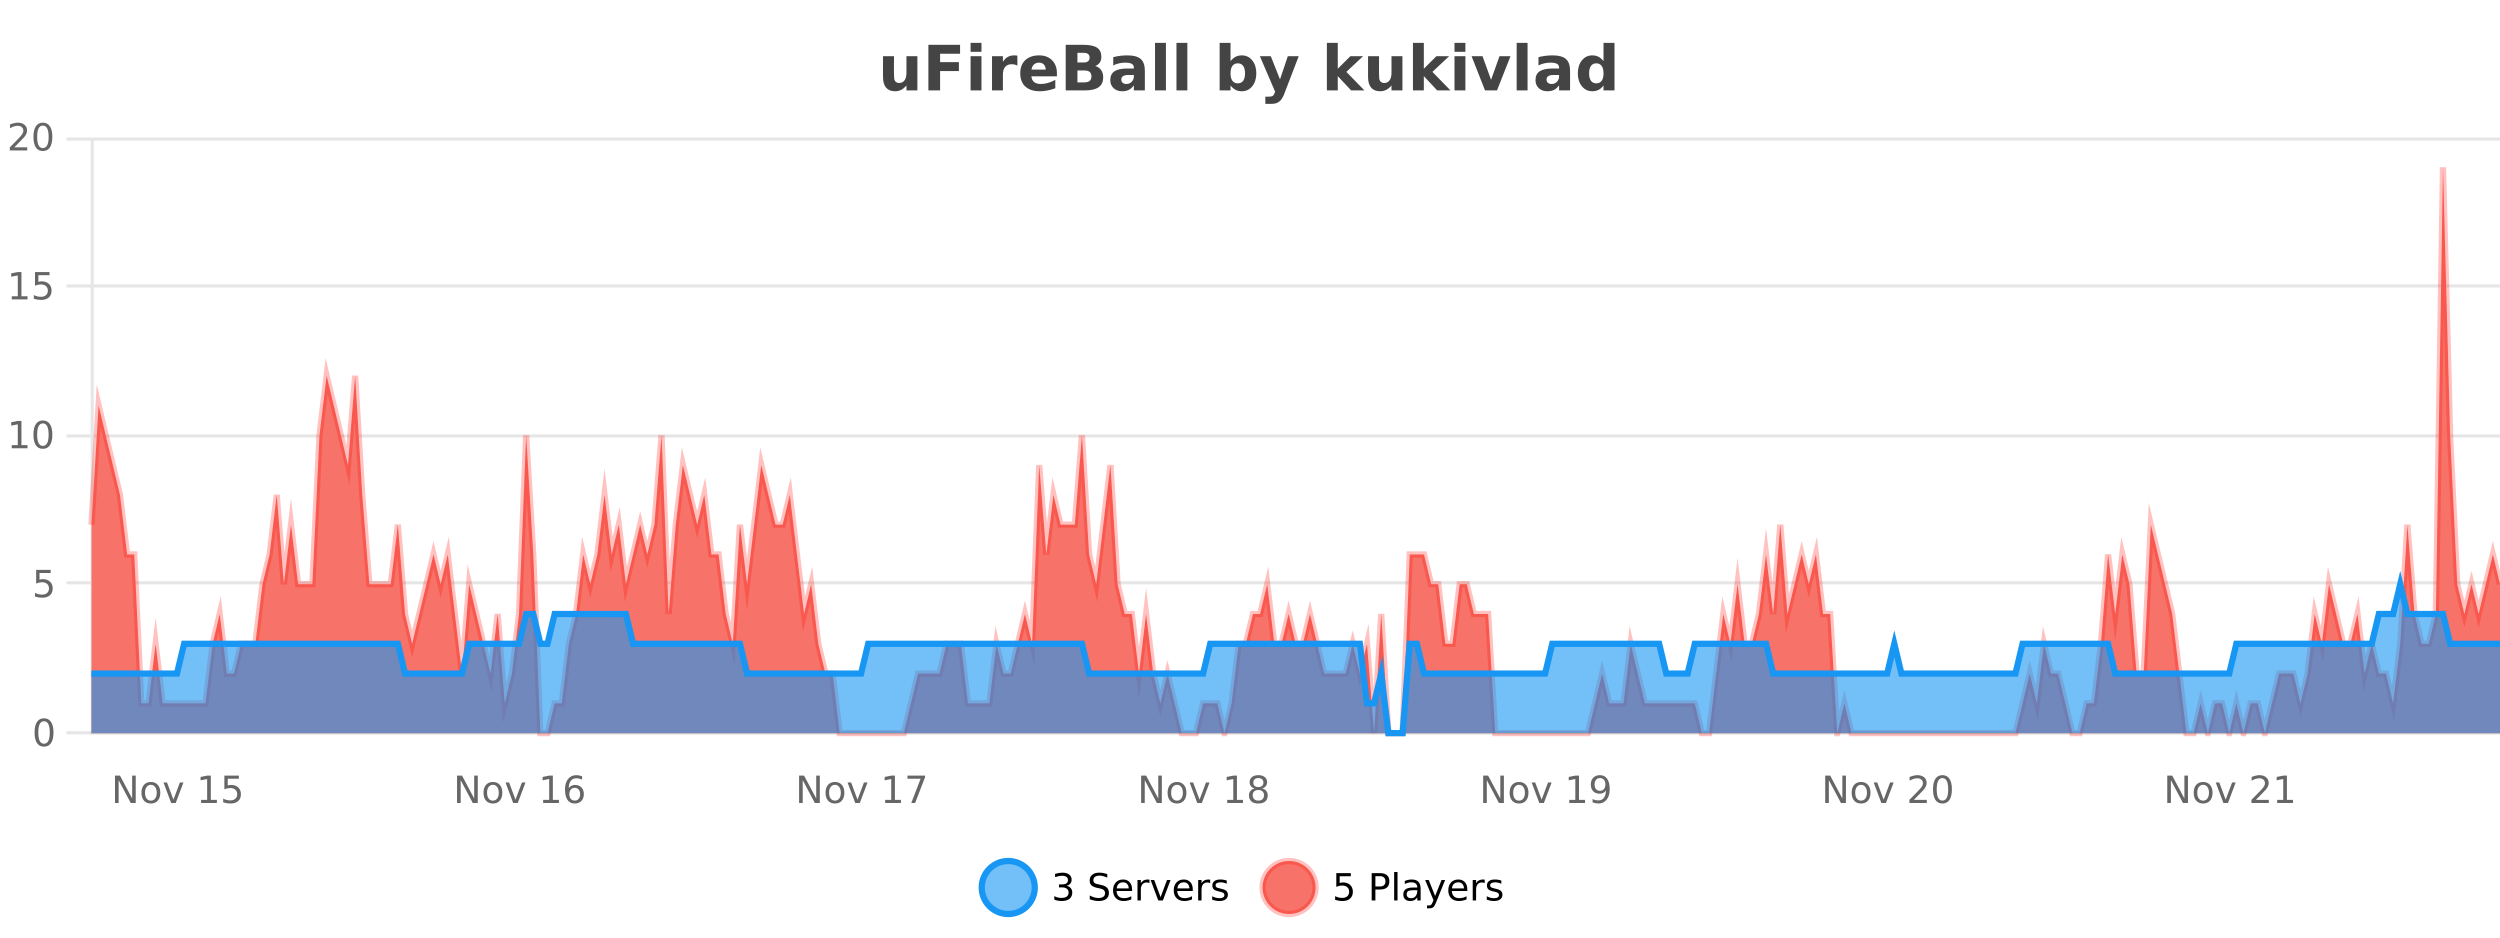
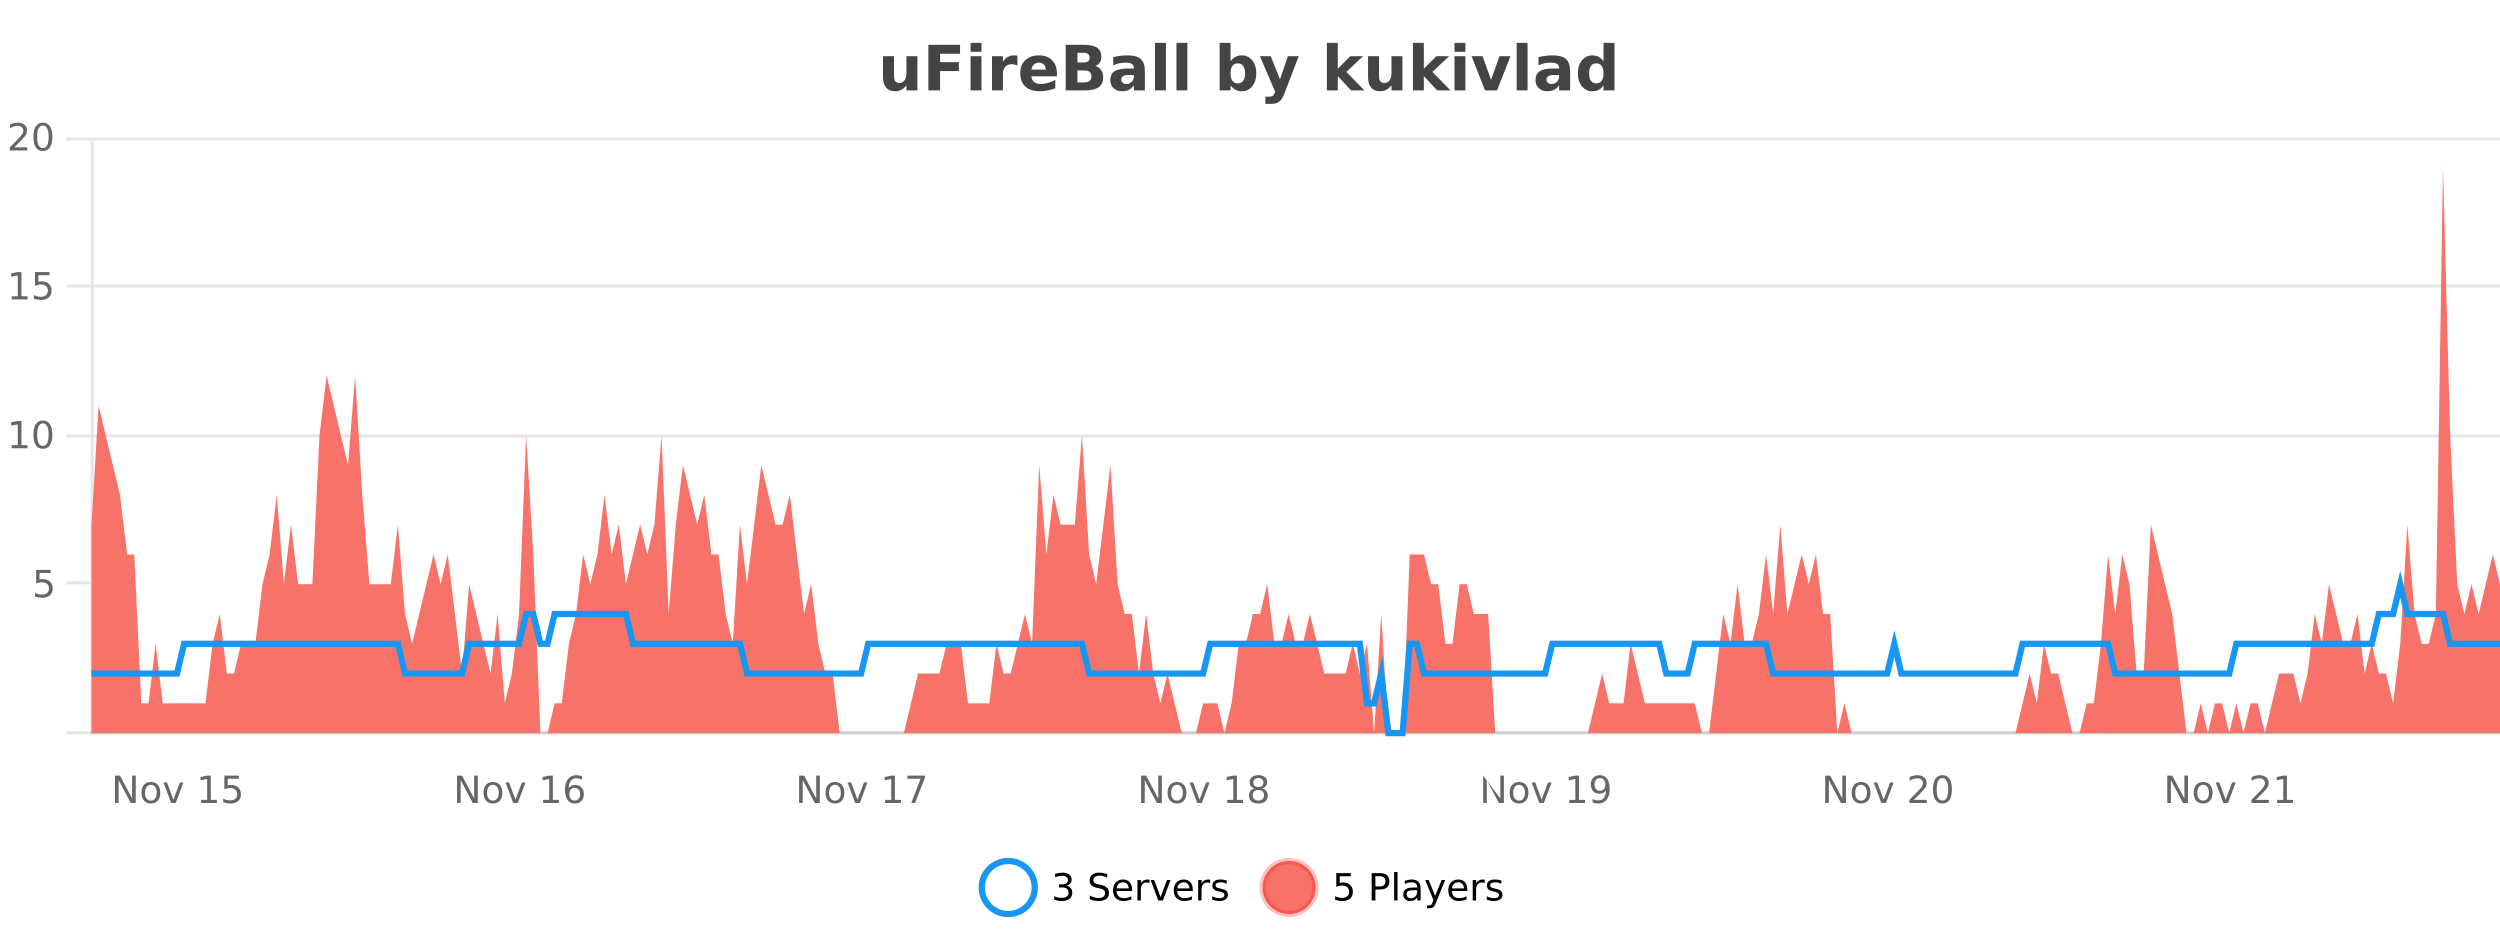
<svg xmlns="http://www.w3.org/2000/svg" width="800pt" height="300pt" viewBox="0 0 800 300" version="1.1">
  <defs>
    <clipPath id="clip1">
      <path d="M 285 263 L 360 263 L 360 300 L 285 300 Z M 285 263 " />
    </clipPath>
    <clipPath id="clip2">
      <path d="M 375 263 L 450 263 L 450 300 L 375 300 Z M 375 263 " />
    </clipPath>
    <clipPath id="clip3">
      <path d="M 29.27 53 L 800 53 L 800 234.602 L 29.27 234.602 Z M 29.27 53 " />
    </clipPath>
    <clipPath id="clip4">
      <path d="M 28.27 43 L 800 43 L 800 235.602 L 28.27 235.602 Z M 28.27 43 " />
    </clipPath>
    <clipPath id="clip5">
      <path d="M 29.27 186 L 800 186 L 800 234.602 L 29.27 234.602 Z M 29.27 186 " />
    </clipPath>
    <clipPath id="clip6">
      <path d="M 28.27 158 L 800 158 L 800 235.602 L 28.27 235.602 Z M 28.27 158 " />
    </clipPath>
  </defs>
  <g id="surface258596">
    <rect x="0" y="0" width="800" height="300" style="fill:rgb(100%,100%,100%);fill-opacity:1;stroke:none;" />
    <path style="fill:none;stroke-width:1;stroke-linecap:butt;stroke-linejoin:miter;stroke:rgb(0%,0%,0%);stroke-opacity:0.098;stroke-miterlimit:10;" d="M 30 234.5 L 800 234.5 " />
    <path style="fill:none;stroke-width:1;stroke-linecap:butt;stroke-linejoin:miter;stroke:rgb(0%,0%,0%);stroke-opacity:0.098;stroke-miterlimit:10;" d="M 21.27 234.5 L 29 234.5 " />
-     <path style="fill:none;stroke-width:1;stroke-linecap:butt;stroke-linejoin:miter;stroke:rgb(0%,0%,0%);stroke-opacity:0.098;stroke-miterlimit:10;" d="M 30 186.5 L 800 186.5 " />
    <path style="fill:none;stroke-width:1;stroke-linecap:butt;stroke-linejoin:miter;stroke:rgb(0%,0%,0%);stroke-opacity:0.098;stroke-miterlimit:10;" d="M 21.27 186.5 L 29 186.5 " />
    <path style="fill:none;stroke-width:1;stroke-linecap:butt;stroke-linejoin:miter;stroke:rgb(0%,0%,0%);stroke-opacity:0.098;stroke-miterlimit:10;" d="M 30 139.5 L 800 139.5 " />
    <path style="fill:none;stroke-width:1;stroke-linecap:butt;stroke-linejoin:miter;stroke:rgb(0%,0%,0%);stroke-opacity:0.098;stroke-miterlimit:10;" d="M 21.27 139.5 L 29 139.5 " />
    <path style="fill:none;stroke-width:1;stroke-linecap:butt;stroke-linejoin:miter;stroke:rgb(0%,0%,0%);stroke-opacity:0.098;stroke-miterlimit:10;" d="M 30 91.5 L 800 91.5 " />
    <path style="fill:none;stroke-width:1;stroke-linecap:butt;stroke-linejoin:miter;stroke:rgb(0%,0%,0%);stroke-opacity:0.098;stroke-miterlimit:10;" d="M 21.27 91.5 L 29 91.5 " />
    <path style="fill:none;stroke-width:1;stroke-linecap:butt;stroke-linejoin:miter;stroke:rgb(0%,0%,0%);stroke-opacity:0.098;stroke-miterlimit:10;" d="M 30 44.5 L 800 44.5 " />
    <path style="fill:none;stroke-width:1;stroke-linecap:butt;stroke-linejoin:miter;stroke:rgb(0%,0%,0%);stroke-opacity:0.098;stroke-miterlimit:10;" d="M 21.27 44.5 L 29 44.5 " />
-     <path style=" stroke:none;fill-rule:nonzero;fill:rgb(9.02%,58.824%,95.294%);fill-opacity:0.6;" d="M 331.121 284 C 331.121 288.688 327.324 292.484 322.637 292.484 C 317.953 292.484 314.152 288.688 314.152 284 C 314.152 279.312 317.953 275.516 322.637 275.516 C 327.324 275.516 331.121 279.312 331.121 284 Z M 331.121 284 " />
    <g clip-path="url(#clip1)" clip-rule="nonzero">
      <path style="fill:none;stroke-width:2;stroke-linecap:butt;stroke-linejoin:miter;stroke:rgb(9.02%,58.824%,95.294%);stroke-opacity:1;stroke-miterlimit:10;" d="M 331.121 284 C 331.121 288.688 327.324 292.484 322.637 292.484 C 317.953 292.484 314.152 288.688 314.152 284 C 314.152 279.312 317.953 275.516 322.637 275.516 C 327.324 275.516 331.121 279.312 331.121 284 Z M 331.121 284 " />
    </g>
    <path style=" stroke:none;fill-rule:nonzero;fill:rgb(0%,0%,0%);fill-opacity:1;" d="M 341.328 283.438 C 341.891 283.562 342.328 283.82 342.641 284.203 C 342.961 284.578 343.125 285.047 343.125 285.609 C 343.125 286.477 342.828 287.148 342.234 287.625 C 341.641 288.094 340.797 288.328 339.703 288.328 C 339.336 288.328 338.957 288.289 338.562 288.219 C 338.176 288.148 337.781 288.039 337.375 287.891 L 337.375 286.75 C 337.695 286.938 338.051 287.086 338.438 287.188 C 338.832 287.281 339.242 287.328 339.672 287.328 C 340.41 287.328 340.973 287.184 341.359 286.891 C 341.754 286.602 341.953 286.172 341.953 285.609 C 341.953 285.102 341.77 284.699 341.406 284.406 C 341.039 284.117 340.539 283.969 339.906 283.969 L 338.875 283.969 L 338.875 283 L 339.953 283 C 340.523 283 340.969 282.887 341.281 282.656 C 341.594 282.418 341.75 282.078 341.75 281.641 C 341.75 281.195 341.586 280.852 341.266 280.609 C 340.953 280.371 340.5 280.25 339.906 280.25 C 339.57 280.25 339.219 280.289 338.844 280.359 C 338.477 280.422 338.07 280.527 337.625 280.672 L 337.625 279.625 C 338.082 279.5 338.504 279.406 338.891 279.344 C 339.285 279.281 339.656 279.25 340 279.25 C 340.906 279.25 341.617 279.453 342.141 279.859 C 342.66 280.266 342.922 280.82 342.922 281.516 C 342.922 282.008 342.781 282.418 342.5 282.75 C 342.227 283.086 341.836 283.312 341.328 283.438 Z M 354.32 279.688 L 354.32 280.844 C 353.871 280.637 353.445 280.48 353.039 280.375 C 352.641 280.262 352.262 280.203 351.898 280.203 C 351.25 280.203 350.75 280.328 350.398 280.578 C 350.055 280.828 349.883 281.188 349.883 281.656 C 349.883 282.043 349.996 282.336 350.227 282.531 C 350.453 282.73 350.898 282.887 351.555 283 L 352.258 283.156 C 353.141 283.324 353.793 283.621 354.211 284.047 C 354.637 284.465 354.852 285.027 354.852 285.734 C 354.852 286.59 354.562 287.234 353.992 287.672 C 353.43 288.109 352.594 288.328 351.492 288.328 C 351.086 288.328 350.648 288.281 350.18 288.188 C 349.711 288.094 349.227 287.953 348.727 287.766 L 348.727 286.547 C 349.203 286.82 349.672 287.023 350.133 287.156 C 350.602 287.293 351.055 287.359 351.492 287.359 C 352.168 287.359 352.688 287.23 353.055 286.969 C 353.43 286.699 353.617 286.32 353.617 285.828 C 353.617 285.402 353.48 285.07 353.211 284.828 C 352.949 284.578 352.516 284.398 351.914 284.281 L 351.195 284.141 C 350.309 283.965 349.668 283.688 349.273 283.312 C 348.887 282.938 348.695 282.418 348.695 281.75 C 348.695 280.969 348.965 280.359 349.508 279.922 C 350.047 279.477 350.797 279.25 351.758 279.25 C 352.172 279.25 352.59 279.289 353.008 279.359 C 353.434 279.434 353.871 279.543 354.32 279.688 Z M 362.266 284.609 L 362.266 285.125 L 357.297 285.125 C 357.348 285.875 357.57 286.445 357.969 286.828 C 358.375 287.215 358.93 287.406 359.641 287.406 C 360.055 287.406 360.457 287.359 360.844 287.266 C 361.238 287.164 361.629 287.008 362.016 286.797 L 362.016 287.828 C 361.617 287.984 361.219 288.105 360.812 288.188 C 360.406 288.281 359.992 288.328 359.578 288.328 C 358.535 288.328 357.707 288.027 357.094 287.422 C 356.477 286.809 356.172 285.98 356.172 284.938 C 356.172 283.867 356.461 283.016 357.047 282.391 C 357.629 281.758 358.41 281.438 359.391 281.438 C 360.273 281.438 360.973 281.727 361.484 282.297 C 362.004 282.859 362.266 283.633 362.266 284.609 Z M 361.188 284.281 C 361.176 283.699 361.008 283.23 360.688 282.875 C 360.363 282.523 359.938 282.344 359.406 282.344 C 358.801 282.344 358.316 282.516 357.953 282.859 C 357.598 283.203 357.395 283.684 357.344 284.297 Z M 367.836 282.594 C 367.711 282.531 367.574 282.484 367.43 282.453 C 367.293 282.414 367.137 282.391 366.961 282.391 C 366.355 282.391 365.887 282.59 365.555 282.984 C 365.23 283.383 365.07 283.953 365.07 284.703 L 365.07 288.156 L 363.992 288.156 L 363.992 281.594 L 365.07 281.594 L 365.07 282.609 C 365.297 282.215 365.594 281.922 365.961 281.734 C 366.324 281.539 366.766 281.438 367.289 281.438 C 367.359 281.438 367.438 281.445 367.523 281.453 C 367.617 281.465 367.715 281.48 367.82 281.5 Z M 368.195 281.594 L 369.336 281.594 L 371.383 287.094 L 373.445 281.594 L 374.586 281.594 L 372.117 288.156 L 370.648 288.156 Z M 381.688 284.609 L 381.688 285.125 L 376.719 285.125 C 376.77 285.875 376.992 286.445 377.391 286.828 C 377.797 287.215 378.352 287.406 379.062 287.406 C 379.477 287.406 379.879 287.359 380.266 287.266 C 380.66 287.164 381.051 287.008 381.438 286.797 L 381.438 287.828 C 381.039 287.984 380.641 288.105 380.234 288.188 C 379.828 288.281 379.414 288.328 379 288.328 C 377.957 288.328 377.129 288.027 376.516 287.422 C 375.898 286.809 375.594 285.98 375.594 284.938 C 375.594 283.867 375.883 283.016 376.469 282.391 C 377.051 281.758 377.832 281.438 378.812 281.438 C 379.695 281.438 380.395 281.727 380.906 282.297 C 381.426 282.859 381.688 283.633 381.688 284.609 Z M 380.609 284.281 C 380.598 283.699 380.43 283.23 380.109 282.875 C 379.785 282.523 379.359 282.344 378.828 282.344 C 378.223 282.344 377.738 282.516 377.375 282.859 C 377.02 283.203 376.816 283.684 376.766 284.297 Z M 387.258 282.594 C 387.133 282.531 386.996 282.484 386.852 282.453 C 386.715 282.414 386.559 282.391 386.383 282.391 C 385.777 282.391 385.309 282.59 384.977 282.984 C 384.652 283.383 384.492 283.953 384.492 284.703 L 384.492 288.156 L 383.414 288.156 L 383.414 281.594 L 384.492 281.594 L 384.492 282.609 C 384.719 282.215 385.016 281.922 385.383 281.734 C 385.746 281.539 386.188 281.438 386.711 281.438 C 386.781 281.438 386.859 281.445 386.945 281.453 C 387.039 281.465 387.137 281.48 387.242 281.5 Z M 392.562 281.781 L 392.562 282.812 C 392.258 282.656 391.941 282.543 391.609 282.469 C 391.285 282.387 390.945 282.344 390.594 282.344 C 390.062 282.344 389.66 282.43 389.391 282.594 C 389.117 282.75 388.984 282.996 388.984 283.328 C 388.984 283.578 389.078 283.777 389.266 283.922 C 389.461 284.059 389.852 284.188 390.438 284.312 L 390.797 284.406 C 391.566 284.562 392.113 284.793 392.438 285.094 C 392.758 285.398 392.922 285.812 392.922 286.344 C 392.922 286.961 392.676 287.445 392.188 287.797 C 391.707 288.152 391.047 288.328 390.203 288.328 C 389.848 288.328 389.477 288.289 389.094 288.219 C 388.719 288.156 388.32 288.059 387.906 287.922 L 387.906 286.797 C 388.301 287.008 388.691 287.164 389.078 287.266 C 389.461 287.371 389.848 287.422 390.234 287.422 C 390.734 287.422 391.117 287.34 391.391 287.172 C 391.672 286.996 391.812 286.746 391.812 286.422 C 391.812 286.133 391.711 285.906 391.516 285.75 C 391.316 285.594 390.883 285.445 390.219 285.297 L 389.844 285.219 C 389.176 285.074 388.691 284.855 388.391 284.562 C 388.098 284.273 387.953 283.875 387.953 283.375 C 387.953 282.75 388.172 282.273 388.609 281.938 C 389.047 281.605 389.664 281.438 390.469 281.438 C 390.863 281.438 391.238 281.469 391.594 281.531 C 391.945 281.586 392.27 281.668 392.562 281.781 Z M 332.637 277.016 " />
    <path style=" stroke:none;fill-rule:nonzero;fill:rgb(96.863%,44.706%,40.784%);fill-opacity:1;" d="M 420.988 284 C 420.988 288.688 417.191 292.484 412.504 292.484 C 407.82 292.484 404.02 288.688 404.02 284 C 404.02 279.312 407.82 275.516 412.504 275.516 C 417.191 275.516 420.988 279.312 420.988 284 Z M 420.988 284 " />
    <g clip-path="url(#clip2)" clip-rule="nonzero">
      <path style="fill:none;stroke-width:2;stroke-linecap:butt;stroke-linejoin:miter;stroke:rgb(100%,4.706%,0%);stroke-opacity:0.247;stroke-miterlimit:10;" d="M 420.988 284 C 420.988 288.688 417.191 292.484 412.504 292.484 C 407.82 292.484 404.02 288.688 404.02 284 C 404.02 279.312 407.82 275.516 412.504 275.516 C 417.191 275.516 420.988 279.312 420.988 284 Z M 420.988 284 " />
    </g>
    <path style=" stroke:none;fill-rule:nonzero;fill:rgb(0%,0%,0%);fill-opacity:1;" d="M 427.617 279.406 L 432.258 279.406 L 432.258 280.406 L 428.695 280.406 L 428.695 282.547 C 428.871 282.484 429.043 282.445 429.211 282.422 C 429.387 282.391 429.559 282.375 429.727 282.375 C 430.703 282.375 431.48 282.648 432.055 283.188 C 432.625 283.719 432.914 284.438 432.914 285.344 C 432.914 286.293 432.617 287.027 432.023 287.547 C 431.438 288.07 430.617 288.328 429.555 288.328 C 429.18 288.328 428.797 288.297 428.414 288.234 C 428.039 288.172 427.648 288.078 427.242 287.953 L 427.242 286.766 C 427.594 286.953 427.961 287.094 428.336 287.188 C 428.711 287.281 429.105 287.328 429.523 287.328 C 430.199 287.328 430.734 287.152 431.133 286.797 C 431.527 286.445 431.727 285.961 431.727 285.344 C 431.727 284.742 431.527 284.262 431.133 283.906 C 430.734 283.555 430.199 283.375 429.523 283.375 C 429.211 283.375 428.891 283.414 428.57 283.484 C 428.258 283.547 427.938 283.652 427.617 283.797 Z M 440.125 280.375 L 440.125 283.672 L 441.609 283.672 C 442.16 283.672 442.586 283.531 442.891 283.25 C 443.191 282.961 443.344 282.547 443.344 282.016 C 443.344 281.496 443.191 281.094 442.891 280.812 C 442.586 280.523 442.16 280.375 441.609 280.375 Z M 438.938 279.406 L 441.609 279.406 C 442.598 279.406 443.344 279.633 443.844 280.078 C 444.344 280.516 444.594 281.164 444.594 282.016 C 444.594 282.883 444.344 283.539 443.844 283.984 C 443.344 284.422 442.598 284.641 441.609 284.641 L 440.125 284.641 L 440.125 288.156 L 438.938 288.156 Z M 446.129 279.031 L 447.207 279.031 L 447.207 288.156 L 446.129 288.156 Z M 452.445 284.859 C 451.578 284.859 450.977 284.961 450.633 285.156 C 450.297 285.355 450.133 285.695 450.133 286.172 C 450.133 286.559 450.258 286.867 450.508 287.094 C 450.766 287.312 451.109 287.422 451.539 287.422 C 452.141 287.422 452.621 287.215 452.977 286.797 C 453.34 286.371 453.523 285.805 453.523 285.094 L 453.523 284.859 Z M 454.602 284.406 L 454.602 288.156 L 453.523 288.156 L 453.523 287.156 C 453.273 287.555 452.965 287.852 452.602 288.047 C 452.234 288.234 451.789 288.328 451.258 288.328 C 450.578 288.328 450.043 288.141 449.648 287.766 C 449.25 287.383 449.055 286.875 449.055 286.25 C 449.055 285.512 449.297 284.953 449.789 284.578 C 450.289 284.203 451.027 284.016 452.008 284.016 L 453.523 284.016 L 453.523 283.906 C 453.523 283.406 453.355 283.023 453.023 282.75 C 452.699 282.48 452.246 282.344 451.664 282.344 C 451.289 282.344 450.918 282.391 450.555 282.484 C 450.199 282.578 449.859 282.715 449.539 282.891 L 449.539 281.891 C 449.934 281.734 450.312 281.621 450.68 281.547 C 451.055 281.477 451.418 281.438 451.773 281.438 C 452.719 281.438 453.43 281.684 453.898 282.172 C 454.367 282.664 454.602 283.406 454.602 284.406 Z M 459.551 288.766 C 459.246 289.547 458.949 290.055 458.66 290.297 C 458.367 290.535 457.98 290.656 457.504 290.656 L 456.645 290.656 L 456.645 289.75 L 457.27 289.75 C 457.57 289.75 457.801 289.676 457.957 289.531 C 458.121 289.395 458.305 289.066 458.504 288.547 L 458.707 288.047 L 456.051 281.594 L 457.191 281.594 L 459.238 286.719 L 461.301 281.594 L 462.441 281.594 Z M 469.543 284.609 L 469.543 285.125 L 464.574 285.125 C 464.625 285.875 464.848 286.445 465.246 286.828 C 465.652 287.215 466.207 287.406 466.918 287.406 C 467.332 287.406 467.734 287.359 468.121 287.266 C 468.516 287.164 468.906 287.008 469.293 286.797 L 469.293 287.828 C 468.895 287.984 468.496 288.105 468.09 288.188 C 467.684 288.281 467.27 288.328 466.855 288.328 C 465.812 288.328 464.984 288.027 464.371 287.422 C 463.754 286.809 463.449 285.98 463.449 284.938 C 463.449 283.867 463.738 283.016 464.324 282.391 C 464.906 281.758 465.688 281.438 466.668 281.438 C 467.551 281.438 468.25 281.727 468.762 282.297 C 469.281 282.859 469.543 283.633 469.543 284.609 Z M 468.465 284.281 C 468.453 283.699 468.285 283.23 467.965 282.875 C 467.641 282.523 467.215 282.344 466.684 282.344 C 466.078 282.344 465.594 282.516 465.23 282.859 C 464.875 283.203 464.672 283.684 464.621 284.297 Z M 475.113 282.594 C 474.988 282.531 474.852 282.484 474.707 282.453 C 474.57 282.414 474.414 282.391 474.238 282.391 C 473.633 282.391 473.164 282.59 472.832 282.984 C 472.508 283.383 472.348 283.953 472.348 284.703 L 472.348 288.156 L 471.27 288.156 L 471.27 281.594 L 472.348 281.594 L 472.348 282.609 C 472.574 282.215 472.871 281.922 473.238 281.734 C 473.602 281.539 474.043 281.438 474.566 281.438 C 474.637 281.438 474.715 281.445 474.801 281.453 C 474.895 281.465 474.992 281.48 475.098 281.5 Z M 480.422 281.781 L 480.422 282.812 C 480.117 282.656 479.801 282.543 479.469 282.469 C 479.145 282.387 478.805 282.344 478.453 282.344 C 477.922 282.344 477.52 282.43 477.25 282.594 C 476.977 282.75 476.844 282.996 476.844 283.328 C 476.844 283.578 476.938 283.777 477.125 283.922 C 477.32 284.059 477.711 284.188 478.297 284.312 L 478.656 284.406 C 479.426 284.562 479.973 284.793 480.297 285.094 C 480.617 285.398 480.781 285.812 480.781 286.344 C 480.781 286.961 480.535 287.445 480.047 287.797 C 479.566 288.152 478.906 288.328 478.062 288.328 C 477.707 288.328 477.336 288.289 476.953 288.219 C 476.578 288.156 476.18 288.059 475.766 287.922 L 475.766 286.797 C 476.16 287.008 476.551 287.164 476.938 287.266 C 477.32 287.371 477.707 287.422 478.094 287.422 C 478.594 287.422 478.977 287.34 479.25 287.172 C 479.531 286.996 479.672 286.746 479.672 286.422 C 479.672 286.133 479.57 285.906 479.375 285.75 C 479.176 285.594 478.742 285.445 478.078 285.297 L 477.703 285.219 C 477.035 285.074 476.551 284.855 476.25 284.562 C 475.957 284.273 475.812 283.875 475.812 283.375 C 475.812 282.75 476.031 282.273 476.469 281.938 C 476.906 281.605 477.523 281.438 478.328 281.438 C 478.723 281.438 479.098 281.469 479.453 281.531 C 479.805 281.586 480.129 281.668 480.422 281.781 Z M 422.504 277.016 " />
    <path style=" stroke:none;fill-rule:nonzero;fill:rgb(26.667%,26.667%,26.667%);fill-opacity:1;" d="M 282.562 24.656 L 282.562 17.984 L 286.078 17.984 L 286.078 19.078 C 286.078 19.672 286.07 20.418 286.062 21.312 C 286.062 22.211 286.062 22.805 286.062 23.094 C 286.062 23.98 286.082 24.617 286.125 25 C 286.176 25.387 286.254 25.668 286.359 25.844 C 286.504 26.074 286.691 26.25 286.922 26.375 C 287.148 26.5 287.414 26.562 287.719 26.562 C 288.445 26.562 289.02 26.281 289.438 25.719 C 289.852 25.156 290.062 24.383 290.062 23.391 L 290.062 17.984 L 293.562 17.984 L 293.562 28.922 L 290.062 28.922 L 290.062 27.344 C 289.531 27.98 288.969 28.449 288.375 28.75 C 287.789 29.051 287.145 29.203 286.438 29.203 C 285.176 29.203 284.211 28.82 283.547 28.047 C 282.891 27.266 282.562 26.137 282.562 24.656 Z M 297.082 14.344 L 307.223 14.344 L 307.223 17.188 L 300.832 17.188 L 300.832 19.891 L 306.848 19.891 L 306.848 22.734 L 300.832 22.734 L 300.832 28.922 L 297.082 28.922 Z M 310.586 17.984 L 314.07 17.984 L 314.07 28.922 L 310.586 28.922 Z M 310.586 13.719 L 314.07 13.719 L 314.07 16.578 L 310.586 16.578 Z M 325.57 20.969 C 325.258 20.824 324.949 20.719 324.648 20.656 C 324.344 20.586 324.043 20.547 323.742 20.547 C 322.836 20.547 322.137 20.836 321.648 21.406 C 321.168 21.98 320.93 22.805 320.93 23.875 L 320.93 28.922 L 317.445 28.922 L 317.445 17.984 L 320.93 17.984 L 320.93 19.781 C 321.375 19.062 321.891 18.543 322.477 18.219 C 323.059 17.887 323.758 17.719 324.57 17.719 C 324.695 17.719 324.824 17.727 324.961 17.734 C 325.094 17.746 325.293 17.766 325.555 17.797 Z M 338.211 23.422 L 338.211 24.422 L 330.039 24.422 C 330.121 25.246 330.418 25.859 330.93 26.266 C 331.438 26.672 332.148 26.875 333.055 26.875 C 333.793 26.875 334.547 26.766 335.32 26.547 C 336.09 26.328 336.883 26 337.695 25.562 L 337.695 28.25 C 336.871 28.562 336.043 28.797 335.211 28.953 C 334.387 29.117 333.562 29.203 332.742 29.203 C 330.762 29.203 329.219 28.703 328.117 27.703 C 327.023 26.695 326.477 25.281 326.477 23.469 C 326.477 21.68 327.012 20.273 328.086 19.25 C 329.168 18.23 330.652 17.719 332.539 17.719 C 334.258 17.719 335.633 18.242 336.664 19.281 C 337.695 20.312 338.211 21.695 338.211 23.422 Z M 334.617 22.266 C 334.617 21.602 334.422 21.062 334.039 20.656 C 333.652 20.25 333.148 20.047 332.523 20.047 C 331.844 20.047 331.293 20.242 330.867 20.625 C 330.449 21 330.188 21.547 330.086 22.266 Z M 346.855 19.984 C 347.449 19.984 347.895 19.855 348.199 19.594 C 348.512 19.336 348.668 18.949 348.668 18.438 C 348.668 17.938 348.512 17.559 348.199 17.297 C 347.895 17.039 347.449 16.906 346.855 16.906 L 344.777 16.906 L 344.777 19.984 Z M 346.98 26.359 C 347.738 26.359 348.309 26.203 348.684 25.891 C 349.066 25.57 349.262 25.086 349.262 24.438 C 349.262 23.805 349.074 23.328 348.699 23.016 C 348.324 22.703 347.75 22.547 346.98 22.547 L 344.777 22.547 L 344.777 26.359 Z M 350.48 21.125 C 351.293 21.355 351.918 21.789 352.355 22.422 C 352.801 23.047 353.027 23.82 353.027 24.734 C 353.027 26.141 352.547 27.195 351.59 27.891 C 350.641 28.578 349.199 28.922 347.262 28.922 L 341.027 28.922 L 341.027 14.344 L 346.668 14.344 C 348.688 14.344 350.152 14.652 351.059 15.266 C 351.973 15.871 352.434 16.852 352.434 18.203 C 352.434 18.914 352.266 19.516 351.934 20.016 C 351.598 20.508 351.113 20.875 350.48 21.125 Z M 361.008 24 C 360.277 24 359.73 24.125 359.367 24.375 C 359 24.617 358.82 24.98 358.82 25.469 C 358.82 25.906 358.965 26.25 359.258 26.5 C 359.559 26.75 359.969 26.875 360.492 26.875 C 361.148 26.875 361.699 26.641 362.148 26.172 C 362.605 25.703 362.836 25.117 362.836 24.406 L 362.836 24 Z M 366.352 22.688 L 366.352 28.922 L 362.836 28.922 L 362.836 27.297 C 362.367 27.965 361.836 28.449 361.242 28.75 C 360.656 29.051 359.945 29.203 359.102 29.203 C 357.977 29.203 357.059 28.875 356.352 28.219 C 355.641 27.555 355.289 26.695 355.289 25.641 C 355.289 24.359 355.727 23.422 356.602 22.828 C 357.484 22.227 358.875 21.922 360.773 21.922 L 362.836 21.922 L 362.836 21.641 C 362.836 21.09 362.617 20.688 362.18 20.438 C 361.742 20.18 361.059 20.047 360.133 20.047 C 359.383 20.047 358.684 20.125 358.039 20.281 C 357.391 20.43 356.793 20.648 356.242 20.938 L 356.242 18.281 C 356.992 18.094 357.742 17.953 358.492 17.859 C 359.25 17.766 360.012 17.719 360.773 17.719 C 362.742 17.719 364.164 18.109 365.039 18.891 C 365.914 19.664 366.352 20.93 366.352 22.688 Z M 369.609 13.719 L 373.094 13.719 L 373.094 28.922 L 369.609 28.922 Z M 376.469 13.719 L 379.953 13.719 L 379.953 28.922 L 376.469 28.922 Z M 396.098 26.672 C 396.848 26.672 397.418 26.402 397.816 25.859 C 398.211 25.309 398.41 24.512 398.41 23.469 C 398.41 22.43 398.211 21.637 397.816 21.094 C 397.418 20.543 396.848 20.266 396.098 20.266 C 395.348 20.266 394.77 20.543 394.363 21.094 C 393.965 21.637 393.77 22.43 393.77 23.469 C 393.77 24.5 393.965 25.293 394.363 25.844 C 394.77 26.398 395.348 26.672 396.098 26.672 Z M 393.77 19.578 C 394.258 18.945 394.793 18.477 395.379 18.172 C 395.961 17.871 396.633 17.719 397.395 17.719 C 398.746 17.719 399.855 18.258 400.723 19.328 C 401.586 20.402 402.02 21.781 402.02 23.469 C 402.02 25.148 401.586 26.523 400.723 27.594 C 399.855 28.668 398.746 29.203 397.395 29.203 C 396.633 29.203 395.961 29.051 395.379 28.75 C 394.793 28.449 394.258 27.98 393.77 27.344 L 393.77 28.922 L 390.285 28.922 L 390.285 13.719 L 393.77 13.719 Z M 403.164 17.984 L 406.648 17.984 L 409.602 25.406 L 412.102 17.984 L 415.586 17.984 L 410.992 29.953 C 410.531 31.172 409.992 32.02 409.367 32.5 C 408.75 32.988 407.945 33.234 406.945 33.234 L 404.914 33.234 L 404.914 30.938 L 406.008 30.938 C 406.602 30.938 407.031 30.844 407.305 30.656 C 407.574 30.469 407.781 30.129 407.93 29.641 L 408.039 29.344 Z M 424.602 13.719 L 428.086 13.719 L 428.086 22 L 432.117 17.984 L 436.18 17.984 L 430.836 23 L 436.602 28.922 L 432.352 28.922 L 428.086 24.359 L 428.086 28.922 L 424.602 28.922 Z M 437.777 24.656 L 437.777 17.984 L 441.293 17.984 L 441.293 19.078 C 441.293 19.672 441.285 20.418 441.277 21.312 C 441.277 22.211 441.277 22.805 441.277 23.094 C 441.277 23.98 441.297 24.617 441.34 25 C 441.391 25.387 441.469 25.668 441.574 25.844 C 441.719 26.074 441.906 26.25 442.137 26.375 C 442.363 26.5 442.629 26.562 442.934 26.562 C 443.66 26.562 444.234 26.281 444.652 25.719 C 445.066 25.156 445.277 24.383 445.277 23.391 L 445.277 17.984 L 448.777 17.984 L 448.777 28.922 L 445.277 28.922 L 445.277 27.344 C 444.746 27.98 444.184 28.449 443.59 28.75 C 443.004 29.051 442.359 29.203 441.652 29.203 C 440.391 29.203 439.426 28.82 438.762 28.047 C 438.105 27.266 437.777 26.137 437.777 24.656 Z M 452.141 13.719 L 455.625 13.719 L 455.625 22 L 459.656 17.984 L 463.719 17.984 L 458.375 23 L 464.141 28.922 L 459.891 28.922 L 455.625 24.359 L 455.625 28.922 L 452.141 28.922 Z M 465.441 17.984 L 468.926 17.984 L 468.926 28.922 L 465.441 28.922 Z M 465.441 13.719 L 468.926 13.719 L 468.926 16.578 L 465.441 16.578 Z M 470.906 17.984 L 474.406 17.984 L 477.141 25.547 L 479.844 17.984 L 483.359 17.984 L 479.047 28.922 L 475.203 28.922 Z M 485.336 13.719 L 488.82 13.719 L 488.82 28.922 L 485.336 28.922 Z M 497.078 24 C 496.348 24 495.801 24.125 495.438 24.375 C 495.07 24.617 494.891 24.98 494.891 25.469 C 494.891 25.906 495.035 26.25 495.328 26.5 C 495.629 26.75 496.039 26.875 496.562 26.875 C 497.219 26.875 497.77 26.641 498.219 26.172 C 498.676 25.703 498.906 25.117 498.906 24.406 L 498.906 24 Z M 502.422 22.688 L 502.422 28.922 L 498.906 28.922 L 498.906 27.297 C 498.438 27.965 497.906 28.449 497.312 28.75 C 496.727 29.051 496.016 29.203 495.172 29.203 C 494.047 29.203 493.129 28.875 492.422 28.219 C 491.711 27.555 491.359 26.695 491.359 25.641 C 491.359 24.359 491.797 23.422 492.672 22.828 C 493.555 22.227 494.945 21.922 496.844 21.922 L 498.906 21.922 L 498.906 21.641 C 498.906 21.09 498.688 20.688 498.25 20.438 C 497.812 20.18 497.129 20.047 496.203 20.047 C 495.453 20.047 494.754 20.125 494.109 20.281 C 493.461 20.43 492.863 20.648 492.312 20.938 L 492.312 18.281 C 493.062 18.094 493.812 17.953 494.562 17.859 C 495.32 17.766 496.082 17.719 496.844 17.719 C 498.812 17.719 500.234 18.109 501.109 18.891 C 501.984 19.664 502.422 20.93 502.422 22.688 Z M 513.125 19.578 L 513.125 13.719 L 516.641 13.719 L 516.641 28.922 L 513.125 28.922 L 513.125 27.344 C 512.645 27.992 512.113 28.465 511.531 28.766 C 510.945 29.055 510.273 29.203 509.516 29.203 C 508.172 29.203 507.066 28.668 506.203 27.594 C 505.336 26.523 504.906 25.148 504.906 23.469 C 504.906 21.781 505.336 20.402 506.203 19.328 C 507.066 18.258 508.172 17.719 509.516 17.719 C 510.273 17.719 510.945 17.871 511.531 18.172 C 512.113 18.477 512.645 18.945 513.125 19.578 Z M 510.812 26.672 C 511.562 26.672 512.133 26.402 512.531 25.859 C 512.926 25.309 513.125 24.512 513.125 23.469 C 513.125 22.43 512.926 21.637 512.531 21.094 C 512.133 20.543 511.562 20.266 510.812 20.266 C 510.07 20.266 509.504 20.543 509.109 21.094 C 508.711 21.637 508.516 22.43 508.516 23.469 C 508.516 24.512 508.711 25.309 509.109 25.859 C 509.504 26.402 510.07 26.672 510.812 26.672 Z M 281 10.359 " />
    <path style="fill:none;stroke-width:1;stroke-linecap:butt;stroke-linejoin:miter;stroke:rgb(0%,0%,0%);stroke-opacity:0.098;stroke-miterlimit:10;" d="M 29 234.5 L 801 234.5 " />
    <path style=" stroke:none;fill-rule:nonzero;fill:rgb(40%,40%,40%);fill-opacity:1;" d="M 36.805 248.203 L 38.398 248.203 L 42.289 255.516 L 42.289 248.203 L 43.43 248.203 L 43.43 256.953 L 41.836 256.953 L 37.961 249.641 L 37.961 256.953 L 36.805 256.953 Z M 48.281 251.141 C 47.707 251.141 47.25 251.371 46.906 251.828 C 46.57 252.277 46.406 252.891 46.406 253.672 C 46.406 254.465 46.57 255.086 46.906 255.531 C 47.238 255.98 47.695 256.203 48.281 256.203 C 48.852 256.203 49.305 255.98 49.641 255.531 C 49.984 255.074 50.156 254.453 50.156 253.672 C 50.156 252.902 49.984 252.289 49.641 251.828 C 49.305 251.371 48.852 251.141 48.281 251.141 Z M 48.281 250.234 C 49.219 250.234 49.953 250.543 50.484 251.156 C 51.023 251.762 51.297 252.602 51.297 253.672 C 51.297 254.746 51.023 255.59 50.484 256.203 C 49.953 256.82 49.219 257.125 48.281 257.125 C 47.344 257.125 46.602 256.82 46.062 256.203 C 45.531 255.59 45.266 254.746 45.266 253.672 C 45.266 252.602 45.531 251.762 46.062 251.156 C 46.602 250.543 47.344 250.234 48.281 250.234 Z M 52.312 250.391 L 53.453 250.391 L 55.5 255.891 L 57.562 250.391 L 58.703 250.391 L 56.234 256.953 L 54.766 256.953 Z M 64.352 255.953 L 66.289 255.953 L 66.289 249.281 L 64.18 249.703 L 64.18 248.625 L 66.273 248.203 L 67.461 248.203 L 67.461 255.953 L 69.398 255.953 L 69.398 256.953 L 64.352 256.953 Z M 71.797 248.203 L 76.438 248.203 L 76.438 249.203 L 72.875 249.203 L 72.875 251.344 C 73.051 251.281 73.223 251.242 73.391 251.219 C 73.566 251.188 73.738 251.172 73.906 251.172 C 74.883 251.172 75.66 251.445 76.234 251.984 C 76.805 252.516 77.094 253.234 77.094 254.141 C 77.094 255.09 76.797 255.824 76.203 256.344 C 75.617 256.867 74.797 257.125 73.734 257.125 C 73.359 257.125 72.977 257.094 72.594 257.031 C 72.219 256.969 71.828 256.875 71.422 256.75 L 71.422 255.562 C 71.773 255.75 72.141 255.891 72.516 255.984 C 72.891 256.078 73.285 256.125 73.703 256.125 C 74.379 256.125 74.914 255.949 75.312 255.594 C 75.707 255.242 75.906 254.758 75.906 254.141 C 75.906 253.539 75.707 253.059 75.312 252.703 C 74.914 252.352 74.379 252.172 73.703 252.172 C 73.391 252.172 73.07 252.211 72.75 252.281 C 72.438 252.344 72.117 252.449 71.797 252.594 Z M 35.633 245.816 " />
    <path style=" stroke:none;fill-rule:nonzero;fill:rgb(40%,40%,40%);fill-opacity:1;" d="M 146.258 248.203 L 147.852 248.203 L 151.742 255.516 L 151.742 248.203 L 152.883 248.203 L 152.883 256.953 L 151.289 256.953 L 147.414 249.641 L 147.414 256.953 L 146.258 256.953 Z M 157.734 251.141 C 157.16 251.141 156.703 251.371 156.359 251.828 C 156.023 252.277 155.859 252.891 155.859 253.672 C 155.859 254.465 156.023 255.086 156.359 255.531 C 156.691 255.98 157.148 256.203 157.734 256.203 C 158.305 256.203 158.758 255.98 159.094 255.531 C 159.438 255.074 159.609 254.453 159.609 253.672 C 159.609 252.902 159.438 252.289 159.094 251.828 C 158.758 251.371 158.305 251.141 157.734 251.141 Z M 157.734 250.234 C 158.672 250.234 159.406 250.543 159.938 251.156 C 160.477 251.762 160.75 252.602 160.75 253.672 C 160.75 254.746 160.477 255.59 159.938 256.203 C 159.406 256.82 158.672 257.125 157.734 257.125 C 156.797 257.125 156.055 256.82 155.516 256.203 C 154.984 255.59 154.719 254.746 154.719 253.672 C 154.719 252.602 154.984 251.762 155.516 251.156 C 156.055 250.543 156.797 250.234 157.734 250.234 Z M 161.766 250.391 L 162.906 250.391 L 164.953 255.891 L 167.016 250.391 L 168.156 250.391 L 165.688 256.953 L 164.219 256.953 Z M 173.805 255.953 L 175.742 255.953 L 175.742 249.281 L 173.633 249.703 L 173.633 248.625 L 175.727 248.203 L 176.914 248.203 L 176.914 255.953 L 178.852 255.953 L 178.852 256.953 L 173.805 256.953 Z M 183.922 252.109 C 183.391 252.109 182.969 252.293 182.656 252.656 C 182.344 253.023 182.188 253.516 182.188 254.141 C 182.188 254.777 182.344 255.277 182.656 255.641 C 182.969 256.008 183.391 256.188 183.922 256.188 C 184.453 256.188 184.867 256.008 185.172 255.641 C 185.484 255.277 185.641 254.777 185.641 254.141 C 185.641 253.516 185.484 253.023 185.172 252.656 C 184.867 252.293 184.453 252.109 183.922 252.109 Z M 186.266 248.391 L 186.266 249.469 C 185.961 249.336 185.66 249.23 185.359 249.156 C 185.055 249.086 184.758 249.047 184.469 249.047 C 183.688 249.047 183.086 249.312 182.672 249.844 C 182.266 250.367 182.031 251.156 181.969 252.219 C 182.195 251.887 182.484 251.633 182.828 251.453 C 183.18 251.266 183.566 251.172 183.984 251.172 C 184.859 251.172 185.551 251.438 186.062 251.969 C 186.57 252.5 186.828 253.227 186.828 254.141 C 186.828 255.047 186.562 255.773 186.031 256.312 C 185.5 256.855 184.797 257.125 183.922 257.125 C 182.898 257.125 182.125 256.742 181.594 255.969 C 181.062 255.188 180.797 254.062 180.797 252.594 C 180.797 251.211 181.125 250.105 181.781 249.281 C 182.438 248.461 183.316 248.047 184.422 248.047 C 184.711 248.047 185.008 248.078 185.312 248.141 C 185.613 248.195 185.93 248.277 186.266 248.391 Z M 145.086 245.816 " />
    <path style=" stroke:none;fill-rule:nonzero;fill:rgb(40%,40%,40%);fill-opacity:1;" d="M 255.711 248.203 L 257.305 248.203 L 261.195 255.516 L 261.195 248.203 L 262.336 248.203 L 262.336 256.953 L 260.742 256.953 L 256.867 249.641 L 256.867 256.953 L 255.711 256.953 Z M 267.188 251.141 C 266.613 251.141 266.156 251.371 265.812 251.828 C 265.477 252.277 265.312 252.891 265.312 253.672 C 265.312 254.465 265.477 255.086 265.812 255.531 C 266.145 255.98 266.602 256.203 267.188 256.203 C 267.758 256.203 268.211 255.98 268.547 255.531 C 268.891 255.074 269.062 254.453 269.062 253.672 C 269.062 252.902 268.891 252.289 268.547 251.828 C 268.211 251.371 267.758 251.141 267.188 251.141 Z M 267.188 250.234 C 268.125 250.234 268.859 250.543 269.391 251.156 C 269.93 251.762 270.203 252.602 270.203 253.672 C 270.203 254.746 269.93 255.59 269.391 256.203 C 268.859 256.82 268.125 257.125 267.188 257.125 C 266.25 257.125 265.508 256.82 264.969 256.203 C 264.438 255.59 264.172 254.746 264.172 253.672 C 264.172 252.602 264.438 251.762 264.969 251.156 C 265.508 250.543 266.25 250.234 267.188 250.234 Z M 271.219 250.391 L 272.359 250.391 L 274.406 255.891 L 276.469 250.391 L 277.609 250.391 L 275.141 256.953 L 273.672 256.953 Z M 283.258 255.953 L 285.195 255.953 L 285.195 249.281 L 283.086 249.703 L 283.086 248.625 L 285.18 248.203 L 286.367 248.203 L 286.367 255.953 L 288.305 255.953 L 288.305 256.953 L 283.258 256.953 Z M 290.391 248.203 L 296.016 248.203 L 296.016 248.703 L 292.844 256.953 L 291.609 256.953 L 294.594 249.203 L 290.391 249.203 Z M 254.539 245.816 " />
    <path style=" stroke:none;fill-rule:nonzero;fill:rgb(40%,40%,40%);fill-opacity:1;" d="M 365.164 248.203 L 366.758 248.203 L 370.648 255.516 L 370.648 248.203 L 371.789 248.203 L 371.789 256.953 L 370.195 256.953 L 366.32 249.641 L 366.32 256.953 L 365.164 256.953 Z M 376.641 251.141 C 376.066 251.141 375.609 251.371 375.266 251.828 C 374.93 252.277 374.766 252.891 374.766 253.672 C 374.766 254.465 374.93 255.086 375.266 255.531 C 375.598 255.98 376.055 256.203 376.641 256.203 C 377.211 256.203 377.664 255.98 378 255.531 C 378.344 255.074 378.516 254.453 378.516 253.672 C 378.516 252.902 378.344 252.289 378 251.828 C 377.664 251.371 377.211 251.141 376.641 251.141 Z M 376.641 250.234 C 377.578 250.234 378.312 250.543 378.844 251.156 C 379.383 251.762 379.656 252.602 379.656 253.672 C 379.656 254.746 379.383 255.59 378.844 256.203 C 378.312 256.82 377.578 257.125 376.641 257.125 C 375.703 257.125 374.961 256.82 374.422 256.203 C 373.891 255.59 373.625 254.746 373.625 253.672 C 373.625 252.602 373.891 251.762 374.422 251.156 C 374.961 250.543 375.703 250.234 376.641 250.234 Z M 380.672 250.391 L 381.812 250.391 L 383.859 255.891 L 385.922 250.391 L 387.062 250.391 L 384.594 256.953 L 383.125 256.953 Z M 392.711 255.953 L 394.648 255.953 L 394.648 249.281 L 392.539 249.703 L 392.539 248.625 L 394.633 248.203 L 395.82 248.203 L 395.82 255.953 L 397.758 255.953 L 397.758 256.953 L 392.711 256.953 Z M 402.672 252.797 C 402.109 252.797 401.664 252.949 401.344 253.25 C 401.02 253.555 400.859 253.965 400.859 254.484 C 400.859 255.016 401.02 255.434 401.344 255.734 C 401.664 256.039 402.109 256.188 402.672 256.188 C 403.234 256.188 403.676 256.039 404 255.734 C 404.32 255.434 404.484 255.016 404.484 254.484 C 404.484 253.965 404.32 253.555 404 253.25 C 403.688 252.949 403.242 252.797 402.672 252.797 Z M 401.484 252.297 C 400.984 252.172 400.586 251.938 400.297 251.594 C 400.016 251.242 399.875 250.812 399.875 250.312 C 399.875 249.617 400.125 249.062 400.625 248.656 C 401.125 248.25 401.805 248.047 402.672 248.047 C 403.547 248.047 404.227 248.25 404.719 248.656 C 405.219 249.062 405.469 249.617 405.469 250.312 C 405.469 250.812 405.328 251.242 405.047 251.594 C 404.766 251.938 404.367 252.172 403.859 252.297 C 404.43 252.434 404.875 252.695 405.188 253.078 C 405.508 253.465 405.672 253.934 405.672 254.484 C 405.672 255.34 405.41 255.996 404.891 256.453 C 404.379 256.902 403.641 257.125 402.672 257.125 C 401.711 257.125 400.973 256.902 400.453 256.453 C 399.93 255.996 399.672 255.34 399.672 254.484 C 399.672 253.934 399.832 253.465 400.156 253.078 C 400.477 252.695 400.922 252.434 401.484 252.297 Z M 401.062 250.422 C 401.062 250.883 401.203 251.234 401.484 251.484 C 401.766 251.734 402.16 251.859 402.672 251.859 C 403.18 251.859 403.578 251.734 403.859 251.484 C 404.148 251.234 404.297 250.883 404.297 250.422 C 404.297 249.977 404.148 249.625 403.859 249.375 C 403.578 249.117 403.18 248.984 402.672 248.984 C 402.16 248.984 401.766 249.117 401.484 249.375 C 401.203 249.625 401.062 249.977 401.062 250.422 Z M 363.992 245.816 " />
-     <path style=" stroke:none;fill-rule:nonzero;fill:rgb(40%,40%,40%);fill-opacity:1;" d="M 474.617 248.203 L 476.211 248.203 L 480.102 255.516 L 480.102 248.203 L 481.242 248.203 L 481.242 256.953 L 479.648 256.953 L 475.773 249.641 L 475.773 256.953 L 474.617 256.953 Z M 486.094 251.141 C 485.52 251.141 485.062 251.371 484.719 251.828 C 484.383 252.277 484.219 252.891 484.219 253.672 C 484.219 254.465 484.383 255.086 484.719 255.531 C 485.051 255.98 485.508 256.203 486.094 256.203 C 486.664 256.203 487.117 255.98 487.453 255.531 C 487.797 255.074 487.969 254.453 487.969 253.672 C 487.969 252.902 487.797 252.289 487.453 251.828 C 487.117 251.371 486.664 251.141 486.094 251.141 Z M 486.094 250.234 C 487.031 250.234 487.766 250.543 488.297 251.156 C 488.836 251.762 489.109 252.602 489.109 253.672 C 489.109 254.746 488.836 255.59 488.297 256.203 C 487.766 256.82 487.031 257.125 486.094 257.125 C 485.156 257.125 484.414 256.82 483.875 256.203 C 483.344 255.59 483.078 254.746 483.078 253.672 C 483.078 252.602 483.344 251.762 483.875 251.156 C 484.414 250.543 485.156 250.234 486.094 250.234 Z M 490.125 250.391 L 491.266 250.391 L 493.312 255.891 L 495.375 250.391 L 496.516 250.391 L 494.047 256.953 L 492.578 256.953 Z M 502.164 255.953 L 504.102 255.953 L 504.102 249.281 L 501.992 249.703 L 501.992 248.625 L 504.086 248.203 L 505.273 248.203 L 505.273 255.953 L 507.211 255.953 L 507.211 256.953 L 502.164 256.953 Z M 509.625 256.766 L 509.625 255.688 C 509.926 255.836 510.227 255.945 510.531 256.016 C 510.832 256.09 511.133 256.125 511.438 256.125 C 512.219 256.125 512.812 255.867 513.219 255.344 C 513.633 254.812 513.867 254.012 513.922 252.938 C 513.703 253.281 513.414 253.543 513.062 253.719 C 512.719 253.898 512.332 253.984 511.906 253.984 C 511.031 253.984 510.336 253.727 509.828 253.203 C 509.316 252.672 509.062 251.945 509.062 251.016 C 509.062 250.121 509.328 249.402 509.859 248.859 C 510.391 248.32 511.098 248.047 511.984 248.047 C 512.992 248.047 513.766 248.438 514.297 249.219 C 514.836 249.992 515.109 251.117 515.109 252.594 C 515.109 253.969 514.781 255.07 514.125 255.891 C 513.469 256.715 512.586 257.125 511.484 257.125 C 511.18 257.125 510.879 257.094 510.578 257.031 C 510.273 256.977 509.957 256.891 509.625 256.766 Z M 511.984 253.062 C 512.516 253.062 512.938 252.883 513.25 252.516 C 513.562 252.152 513.719 251.652 513.719 251.016 C 513.719 250.391 513.562 249.898 513.25 249.531 C 512.938 249.168 512.516 248.984 511.984 248.984 C 511.453 248.984 511.031 249.168 510.719 249.531 C 510.414 249.898 510.266 250.391 510.266 251.016 C 510.266 251.652 510.414 252.152 510.719 252.516 C 511.031 252.883 511.453 253.062 511.984 253.062 Z M 473.445 245.816 " />
+     <path style=" stroke:none;fill-rule:nonzero;fill:rgb(40%,40%,40%);fill-opacity:1;" d="M 474.617 248.203 L 480.102 255.516 L 480.102 248.203 L 481.242 248.203 L 481.242 256.953 L 479.648 256.953 L 475.773 249.641 L 475.773 256.953 L 474.617 256.953 Z M 486.094 251.141 C 485.52 251.141 485.062 251.371 484.719 251.828 C 484.383 252.277 484.219 252.891 484.219 253.672 C 484.219 254.465 484.383 255.086 484.719 255.531 C 485.051 255.98 485.508 256.203 486.094 256.203 C 486.664 256.203 487.117 255.98 487.453 255.531 C 487.797 255.074 487.969 254.453 487.969 253.672 C 487.969 252.902 487.797 252.289 487.453 251.828 C 487.117 251.371 486.664 251.141 486.094 251.141 Z M 486.094 250.234 C 487.031 250.234 487.766 250.543 488.297 251.156 C 488.836 251.762 489.109 252.602 489.109 253.672 C 489.109 254.746 488.836 255.59 488.297 256.203 C 487.766 256.82 487.031 257.125 486.094 257.125 C 485.156 257.125 484.414 256.82 483.875 256.203 C 483.344 255.59 483.078 254.746 483.078 253.672 C 483.078 252.602 483.344 251.762 483.875 251.156 C 484.414 250.543 485.156 250.234 486.094 250.234 Z M 490.125 250.391 L 491.266 250.391 L 493.312 255.891 L 495.375 250.391 L 496.516 250.391 L 494.047 256.953 L 492.578 256.953 Z M 502.164 255.953 L 504.102 255.953 L 504.102 249.281 L 501.992 249.703 L 501.992 248.625 L 504.086 248.203 L 505.273 248.203 L 505.273 255.953 L 507.211 255.953 L 507.211 256.953 L 502.164 256.953 Z M 509.625 256.766 L 509.625 255.688 C 509.926 255.836 510.227 255.945 510.531 256.016 C 510.832 256.09 511.133 256.125 511.438 256.125 C 512.219 256.125 512.812 255.867 513.219 255.344 C 513.633 254.812 513.867 254.012 513.922 252.938 C 513.703 253.281 513.414 253.543 513.062 253.719 C 512.719 253.898 512.332 253.984 511.906 253.984 C 511.031 253.984 510.336 253.727 509.828 253.203 C 509.316 252.672 509.062 251.945 509.062 251.016 C 509.062 250.121 509.328 249.402 509.859 248.859 C 510.391 248.32 511.098 248.047 511.984 248.047 C 512.992 248.047 513.766 248.438 514.297 249.219 C 514.836 249.992 515.109 251.117 515.109 252.594 C 515.109 253.969 514.781 255.07 514.125 255.891 C 513.469 256.715 512.586 257.125 511.484 257.125 C 511.18 257.125 510.879 257.094 510.578 257.031 C 510.273 256.977 509.957 256.891 509.625 256.766 Z M 511.984 253.062 C 512.516 253.062 512.938 252.883 513.25 252.516 C 513.562 252.152 513.719 251.652 513.719 251.016 C 513.719 250.391 513.562 249.898 513.25 249.531 C 512.938 249.168 512.516 248.984 511.984 248.984 C 511.453 248.984 511.031 249.168 510.719 249.531 C 510.414 249.898 510.266 250.391 510.266 251.016 C 510.266 251.652 510.414 252.152 510.719 252.516 C 511.031 252.883 511.453 253.062 511.984 253.062 Z M 473.445 245.816 " />
    <path style=" stroke:none;fill-rule:nonzero;fill:rgb(40%,40%,40%);fill-opacity:1;" d="M 584.07 248.203 L 585.664 248.203 L 589.555 255.516 L 589.555 248.203 L 590.695 248.203 L 590.695 256.953 L 589.102 256.953 L 585.227 249.641 L 585.227 256.953 L 584.07 256.953 Z M 595.547 251.141 C 594.973 251.141 594.516 251.371 594.172 251.828 C 593.836 252.277 593.672 252.891 593.672 253.672 C 593.672 254.465 593.836 255.086 594.172 255.531 C 594.504 255.98 594.961 256.203 595.547 256.203 C 596.117 256.203 596.57 255.98 596.906 255.531 C 597.25 255.074 597.422 254.453 597.422 253.672 C 597.422 252.902 597.25 252.289 596.906 251.828 C 596.57 251.371 596.117 251.141 595.547 251.141 Z M 595.547 250.234 C 596.484 250.234 597.219 250.543 597.75 251.156 C 598.289 251.762 598.562 252.602 598.562 253.672 C 598.562 254.746 598.289 255.59 597.75 256.203 C 597.219 256.82 596.484 257.125 595.547 257.125 C 594.609 257.125 593.867 256.82 593.328 256.203 C 592.797 255.59 592.531 254.746 592.531 253.672 C 592.531 252.602 592.797 251.762 593.328 251.156 C 593.867 250.543 594.609 250.234 595.547 250.234 Z M 599.578 250.391 L 600.719 250.391 L 602.766 255.891 L 604.828 250.391 L 605.969 250.391 L 603.5 256.953 L 602.031 256.953 Z M 612.43 255.953 L 616.57 255.953 L 616.57 256.953 L 611.008 256.953 L 611.008 255.953 C 611.453 255.496 612.062 254.875 612.836 254.094 C 613.617 253.305 614.105 252.793 614.305 252.562 C 614.688 252.148 614.953 251.793 615.102 251.5 C 615.258 251.199 615.336 250.906 615.336 250.625 C 615.336 250.156 615.168 249.777 614.836 249.484 C 614.512 249.195 614.09 249.047 613.57 249.047 C 613.195 249.047 612.797 249.109 612.383 249.234 C 611.977 249.359 611.539 249.559 611.07 249.828 L 611.07 248.625 C 611.547 248.438 611.992 248.297 612.398 248.203 C 612.812 248.102 613.195 248.047 613.539 248.047 C 614.445 248.047 615.168 248.277 615.711 248.734 C 616.25 249.184 616.523 249.789 616.523 250.547 C 616.523 250.902 616.453 251.242 616.32 251.562 C 616.184 251.887 615.938 252.266 615.586 252.703 C 615.48 252.82 615.168 253.148 614.648 253.688 C 614.125 254.23 613.387 254.984 612.43 255.953 Z M 621.578 248.984 C 620.973 248.984 620.516 249.289 620.203 249.891 C 619.898 250.484 619.75 251.387 619.75 252.594 C 619.75 253.793 619.898 254.695 620.203 255.297 C 620.516 255.891 620.973 256.188 621.578 256.188 C 622.191 256.188 622.648 255.891 622.953 255.297 C 623.266 254.695 623.422 253.793 623.422 252.594 C 623.422 251.387 623.266 250.484 622.953 249.891 C 622.648 249.289 622.191 248.984 621.578 248.984 Z M 621.578 248.047 C 622.555 248.047 623.305 248.438 623.828 249.219 C 624.348 249.992 624.609 251.117 624.609 252.594 C 624.609 254.062 624.348 255.188 623.828 255.969 C 623.305 256.742 622.555 257.125 621.578 257.125 C 620.598 257.125 619.848 256.742 619.328 255.969 C 618.816 255.188 618.562 254.062 618.562 252.594 C 618.562 251.117 618.816 249.992 619.328 249.219 C 619.848 248.438 620.598 248.047 621.578 248.047 Z M 582.898 245.816 " />
    <path style=" stroke:none;fill-rule:nonzero;fill:rgb(40%,40%,40%);fill-opacity:1;" d="M 693.523 248.203 L 695.117 248.203 L 699.008 255.516 L 699.008 248.203 L 700.148 248.203 L 700.148 256.953 L 698.555 256.953 L 694.68 249.641 L 694.68 256.953 L 693.523 256.953 Z M 705 251.141 C 704.426 251.141 703.969 251.371 703.625 251.828 C 703.289 252.277 703.125 252.891 703.125 253.672 C 703.125 254.465 703.289 255.086 703.625 255.531 C 703.957 255.98 704.414 256.203 705 256.203 C 705.57 256.203 706.023 255.98 706.359 255.531 C 706.703 255.074 706.875 254.453 706.875 253.672 C 706.875 252.902 706.703 252.289 706.359 251.828 C 706.023 251.371 705.57 251.141 705 251.141 Z M 705 250.234 C 705.938 250.234 706.672 250.543 707.203 251.156 C 707.742 251.762 708.016 252.602 708.016 253.672 C 708.016 254.746 707.742 255.59 707.203 256.203 C 706.672 256.82 705.938 257.125 705 257.125 C 704.062 257.125 703.32 256.82 702.781 256.203 C 702.25 255.59 701.984 254.746 701.984 253.672 C 701.984 252.602 702.25 251.762 702.781 251.156 C 703.32 250.543 704.062 250.234 705 250.234 Z M 709.031 250.391 L 710.172 250.391 L 712.219 255.891 L 714.281 250.391 L 715.422 250.391 L 712.953 256.953 L 711.484 256.953 Z M 721.883 255.953 L 726.023 255.953 L 726.023 256.953 L 720.461 256.953 L 720.461 255.953 C 720.906 255.496 721.516 254.875 722.289 254.094 C 723.07 253.305 723.559 252.793 723.758 252.562 C 724.141 252.148 724.406 251.793 724.555 251.5 C 724.711 251.199 724.789 250.906 724.789 250.625 C 724.789 250.156 724.621 249.777 724.289 249.484 C 723.965 249.195 723.543 249.047 723.023 249.047 C 722.648 249.047 722.25 249.109 721.836 249.234 C 721.43 249.359 720.992 249.559 720.523 249.828 L 720.523 248.625 C 721 248.438 721.445 248.297 721.852 248.203 C 722.266 248.102 722.648 248.047 722.992 248.047 C 723.898 248.047 724.621 248.277 725.164 248.734 C 725.703 249.184 725.977 249.789 725.977 250.547 C 725.977 250.902 725.906 251.242 725.773 251.562 C 725.637 251.887 725.391 252.266 725.039 252.703 C 724.934 252.82 724.621 253.148 724.102 253.688 C 723.578 254.23 722.84 254.984 721.883 255.953 Z M 728.703 255.953 L 730.641 255.953 L 730.641 249.281 L 728.531 249.703 L 728.531 248.625 L 730.625 248.203 L 731.812 248.203 L 731.812 255.953 L 733.75 255.953 L 733.75 256.953 L 728.703 256.953 Z M 692.352 245.816 " />
    <path style="fill:none;stroke-width:1;stroke-linecap:butt;stroke-linejoin:miter;stroke:rgb(0%,0%,0%);stroke-opacity:0.098;stroke-miterlimit:10;" d="M 29.5 44 L 29.5 235 " />
-     <path style=" stroke:none;fill-rule:nonzero;fill:rgb(40%,40%,40%);fill-opacity:1;" d="M 14.082 230.789 C 13.477 230.789 13.02 231.094 12.707 231.695 C 12.402 232.289 12.254 233.191 12.254 234.398 C 12.254 235.598 12.402 236.5 12.707 237.102 C 13.02 237.695 13.477 237.992 14.082 237.992 C 14.695 237.992 15.152 237.695 15.457 237.102 C 15.77 236.5 15.926 235.598 15.926 234.398 C 15.926 233.191 15.77 232.289 15.457 231.695 C 15.152 231.094 14.695 230.789 14.082 230.789 Z M 14.082 229.852 C 15.059 229.852 15.809 230.242 16.332 231.023 C 16.852 231.797 17.113 232.922 17.113 234.398 C 17.113 235.867 16.852 236.992 16.332 237.773 C 15.809 238.547 15.059 238.93 14.082 238.93 C 13.102 238.93 12.352 238.547 11.832 237.773 C 11.32 236.992 11.066 235.867 11.066 234.398 C 11.066 232.922 11.32 231.797 11.832 231.023 C 12.352 230.242 13.102 229.852 14.082 229.852 Z M 10.27 227.617 " />
    <path style=" stroke:none;fill-rule:nonzero;fill:rgb(40%,40%,40%);fill-opacity:1;" d="M 11.566 182.352 L 16.207 182.352 L 16.207 183.352 L 12.645 183.352 L 12.645 185.492 C 12.82 185.43 12.992 185.391 13.16 185.367 C 13.336 185.336 13.508 185.32 13.676 185.32 C 14.652 185.32 15.43 185.594 16.004 186.133 C 16.574 186.664 16.863 187.383 16.863 188.289 C 16.863 189.238 16.566 189.973 15.973 190.492 C 15.387 191.016 14.566 191.273 13.504 191.273 C 13.129 191.273 12.746 191.242 12.363 191.18 C 11.988 191.117 11.598 191.023 11.191 190.898 L 11.191 189.711 C 11.543 189.898 11.91 190.039 12.285 190.133 C 12.66 190.227 13.055 190.273 13.473 190.273 C 14.148 190.273 14.684 190.098 15.082 189.742 C 15.477 189.391 15.676 188.906 15.676 188.289 C 15.676 187.688 15.477 187.207 15.082 186.852 C 14.684 186.5 14.148 186.32 13.473 186.32 C 13.16 186.32 12.84 186.359 12.52 186.43 C 12.207 186.492 11.887 186.598 11.566 186.742 Z M 10.27 179.965 " />
    <path style=" stroke:none;fill-rule:nonzero;fill:rgb(40%,40%,40%);fill-opacity:1;" d="M 3.754 142.453 L 5.691 142.453 L 5.691 135.781 L 3.582 136.203 L 3.582 135.125 L 5.676 134.703 L 6.863 134.703 L 6.863 142.453 L 8.801 142.453 L 8.801 143.453 L 3.754 143.453 Z M 13.719 135.484 C 13.113 135.484 12.656 135.789 12.344 136.391 C 12.039 136.984 11.891 137.887 11.891 139.094 C 11.891 140.293 12.039 141.195 12.344 141.797 C 12.656 142.391 13.113 142.688 13.719 142.688 C 14.332 142.688 14.789 142.391 15.094 141.797 C 15.406 141.195 15.562 140.293 15.562 139.094 C 15.562 137.887 15.406 136.984 15.094 136.391 C 14.789 135.789 14.332 135.484 13.719 135.484 Z M 13.719 134.547 C 14.695 134.547 15.445 134.938 15.969 135.719 C 16.488 136.492 16.75 137.617 16.75 139.094 C 16.75 140.562 16.488 141.688 15.969 142.469 C 15.445 143.242 14.695 143.625 13.719 143.625 C 12.738 143.625 11.988 143.242 11.469 142.469 C 10.957 141.688 10.703 140.562 10.703 139.094 C 10.703 137.617 10.957 136.492 11.469 135.719 C 11.988 134.938 12.738 134.547 13.719 134.547 Z M 2.27 132.316 " />
    <path style=" stroke:none;fill-rule:nonzero;fill:rgb(40%,40%,40%);fill-opacity:1;" d="M 3.754 94.805 L 5.691 94.805 L 5.691 88.133 L 3.582 88.555 L 3.582 87.477 L 5.676 87.055 L 6.863 87.055 L 6.863 94.805 L 8.801 94.805 L 8.801 95.805 L 3.754 95.805 Z M 11.203 87.055 L 15.844 87.055 L 15.844 88.055 L 12.281 88.055 L 12.281 90.195 C 12.457 90.133 12.629 90.094 12.797 90.07 C 12.973 90.039 13.145 90.023 13.312 90.023 C 14.289 90.023 15.066 90.297 15.641 90.836 C 16.211 91.367 16.5 92.086 16.5 92.992 C 16.5 93.941 16.203 94.676 15.609 95.195 C 15.023 95.719 14.203 95.977 13.141 95.977 C 12.766 95.977 12.383 95.945 12 95.883 C 11.625 95.82 11.234 95.727 10.828 95.602 L 10.828 94.414 C 11.18 94.602 11.547 94.742 11.922 94.836 C 12.297 94.93 12.691 94.977 13.109 94.977 C 13.785 94.977 14.32 94.801 14.719 94.445 C 15.113 94.094 15.312 93.609 15.312 92.992 C 15.312 92.391 15.113 91.91 14.719 91.555 C 14.32 91.203 13.785 91.023 13.109 91.023 C 12.797 91.023 12.477 91.062 12.156 91.133 C 11.844 91.195 11.523 91.301 11.203 91.445 Z M 2.27 84.664 " />
    <path style=" stroke:none;fill-rule:nonzero;fill:rgb(40%,40%,40%);fill-opacity:1;" d="M 4.566 47.156 L 8.707 47.156 L 8.707 48.156 L 3.145 48.156 L 3.145 47.156 C 3.59 46.699 4.199 46.078 4.973 45.297 C 5.754 44.508 6.242 43.996 6.441 43.766 C 6.824 43.352 7.09 42.996 7.238 42.703 C 7.395 42.402 7.473 42.109 7.473 41.828 C 7.473 41.359 7.305 40.98 6.973 40.688 C 6.648 40.398 6.227 40.25 5.707 40.25 C 5.332 40.25 4.934 40.312 4.52 40.438 C 4.113 40.562 3.676 40.762 3.207 41.031 L 3.207 39.828 C 3.684 39.641 4.129 39.5 4.535 39.406 C 4.949 39.305 5.332 39.25 5.676 39.25 C 6.582 39.25 7.305 39.48 7.848 39.938 C 8.387 40.387 8.66 40.992 8.66 41.75 C 8.66 42.105 8.59 42.445 8.457 42.766 C 8.32 43.09 8.074 43.469 7.723 43.906 C 7.617 44.023 7.305 44.352 6.785 44.891 C 6.262 45.434 5.523 46.188 4.566 47.156 Z M 13.719 40.188 C 13.113 40.188 12.656 40.492 12.344 41.094 C 12.039 41.688 11.891 42.59 11.891 43.797 C 11.891 44.996 12.039 45.898 12.344 46.5 C 12.656 47.094 13.113 47.391 13.719 47.391 C 14.332 47.391 14.789 47.094 15.094 46.5 C 15.406 45.898 15.562 44.996 15.562 43.797 C 15.562 42.59 15.406 41.688 15.094 41.094 C 14.789 40.492 14.332 40.188 13.719 40.188 Z M 13.719 39.25 C 14.695 39.25 15.445 39.641 15.969 40.422 C 16.488 41.195 16.75 42.32 16.75 43.797 C 16.75 45.266 16.488 46.391 15.969 47.172 C 15.445 47.945 14.695 48.328 13.719 48.328 C 12.738 48.328 11.988 47.945 11.469 47.172 C 10.957 46.391 10.703 45.266 10.703 43.797 C 10.703 42.32 10.957 41.195 11.469 40.422 C 11.988 39.641 12.738 39.25 13.719 39.25 Z M 2.27 37.016 " />
    <g clip-path="url(#clip3)" clip-rule="nonzero">
      <path style=" stroke:none;fill-rule:nonzero;fill:rgb(96.863%,44.706%,40.784%);fill-opacity:1;" d="M 800 186.949 L 797.719 177.422 L 795.441 186.949 L 793.16 196.48 L 790.879 186.949 L 788.598 196.48 L 786.32 186.949 L 784.039 139.301 L 781.758 53.531 L 779.477 196.48 L 777.199 206.012 L 774.918 206.012 L 772.637 196.48 L 770.355 167.891 L 768.078 206.012 L 765.797 225.07 L 763.516 215.539 L 761.234 215.539 L 758.957 206.012 L 756.676 215.539 L 754.395 196.48 L 752.113 206.012 L 749.836 206.012 L 745.273 186.949 L 742.992 206.012 L 740.715 196.48 L 738.434 215.539 L 736.152 225.07 L 733.871 215.539 L 729.312 215.539 L 724.75 234.602 L 722.473 225.07 L 720.191 225.07 L 717.91 234.602 L 715.629 225.07 L 713.352 234.602 L 711.07 225.07 L 708.789 225.07 L 706.508 234.602 L 704.23 225.07 L 701.949 234.602 L 699.668 234.602 L 697.387 215.539 L 695.109 196.48 L 692.828 186.949 L 690.547 177.422 L 688.266 167.891 L 685.988 215.539 L 683.707 215.539 L 681.426 186.949 L 679.145 177.422 L 676.867 196.48 L 674.586 177.422 L 672.305 206.012 L 670.023 225.07 L 667.746 225.07 L 665.465 234.602 L 663.184 234.602 L 660.902 225.07 L 658.625 215.539 L 656.344 215.539 L 654.062 206.012 L 651.781 225.07 L 649.504 215.539 L 644.941 234.602 L 592.496 234.602 L 590.215 225.07 L 587.934 234.602 L 585.656 196.48 L 583.375 196.48 L 581.094 177.422 L 578.812 186.949 L 576.535 177.422 L 574.254 186.949 L 571.973 196.48 L 569.691 167.891 L 567.414 196.48 L 565.133 177.422 L 562.852 196.48 L 560.57 206.012 L 558.293 206.012 L 556.012 186.949 L 553.73 206.012 L 551.449 196.48 L 549.172 215.539 L 546.891 234.602 L 544.609 234.602 L 542.328 225.07 L 526.367 225.07 L 524.086 215.539 L 521.809 206.012 L 519.527 225.07 L 514.965 225.07 L 512.688 215.539 L 508.125 234.602 L 478.48 234.602 L 476.203 196.48 L 471.641 196.48 L 469.359 186.949 L 467.082 186.949 L 464.801 206.012 L 462.52 206.012 L 460.238 186.949 L 457.961 186.949 L 455.68 177.422 L 451.117 177.422 L 448.84 234.602 L 444.277 234.602 L 441.996 196.48 L 439.719 234.602 L 437.438 206.012 L 435.156 215.539 L 432.875 206.012 L 430.598 215.539 L 423.754 215.539 L 421.477 206.012 L 419.195 196.48 L 416.914 206.012 L 414.633 206.012 L 412.355 196.48 L 410.074 206.012 L 407.793 206.012 L 405.516 186.949 L 403.234 196.48 L 400.953 196.48 L 398.672 206.012 L 396.395 206.012 L 394.113 225.07 L 391.832 234.602 L 389.551 225.07 L 384.992 225.07 L 382.711 234.602 L 378.152 234.602 L 373.59 215.539 L 371.309 225.07 L 369.031 215.539 L 366.75 196.48 L 364.469 215.539 L 362.188 196.48 L 359.91 196.48 L 357.629 186.949 L 355.348 148.828 L 353.066 167.891 L 350.789 186.949 L 348.508 177.422 L 346.227 139.301 L 343.945 167.891 L 339.387 167.891 L 337.105 158.359 L 334.824 177.422 L 332.547 148.828 L 330.266 206.012 L 327.984 196.48 L 325.703 206.012 L 323.426 215.539 L 321.145 215.539 L 318.863 206.012 L 316.582 225.07 L 309.742 225.07 L 307.461 206.012 L 302.902 206.012 L 300.621 215.539 L 293.781 215.539 L 289.219 234.602 L 268.699 234.602 L 266.418 215.539 L 264.137 215.539 L 261.855 206.012 L 259.578 186.949 L 257.297 196.48 L 255.016 177.422 L 252.734 158.359 L 250.457 167.891 L 248.176 167.891 L 243.613 148.828 L 241.336 167.891 L 239.055 186.949 L 236.773 167.891 L 234.492 206.012 L 232.215 196.48 L 229.934 177.422 L 227.652 177.422 L 225.371 158.359 L 223.094 167.891 L 218.531 148.828 L 216.25 167.891 L 213.973 196.48 L 211.691 139.301 L 209.41 167.891 L 207.129 177.422 L 204.852 167.891 L 202.57 177.422 L 200.289 186.949 L 198.008 167.891 L 195.73 177.422 L 193.449 158.359 L 191.168 177.422 L 188.887 186.949 L 186.609 177.422 L 184.328 196.48 L 182.047 206.012 L 179.766 225.07 L 177.488 225.07 L 175.207 234.602 L 172.926 234.602 L 170.645 177.422 L 168.367 139.301 L 166.086 196.48 L 163.805 215.539 L 161.523 225.07 L 159.246 196.48 L 156.965 215.539 L 154.684 206.012 L 152.402 196.48 L 150.125 186.949 L 147.844 215.539 L 143.281 177.422 L 141.004 186.949 L 138.723 177.422 L 136.441 186.949 L 134.16 196.48 L 131.883 206.012 L 129.602 196.48 L 127.32 167.891 L 125.039 186.949 L 118.199 186.949 L 115.918 158.359 L 113.641 120.238 L 111.359 148.828 L 109.078 139.301 L 106.797 129.77 L 104.52 120.238 L 102.238 139.301 L 99.957 186.949 L 95.398 186.949 L 93.117 167.891 L 90.836 186.949 L 88.555 158.359 L 86.277 177.422 L 83.996 186.949 L 81.715 206.012 L 77.156 206.012 L 74.875 215.539 L 72.594 215.539 L 70.312 196.48 L 68.035 206.012 L 65.754 225.07 L 52.07 225.07 L 49.793 206.012 L 47.512 225.07 L 45.23 225.07 L 42.949 177.422 L 40.672 177.422 L 38.391 158.359 L 36.109 148.828 L 33.828 139.301 L 31.551 129.77 L 29.27 167.891 L 29.27 234.602 L 800 234.602 Z M 800 186.949 " />
    </g>
    <g clip-path="url(#clip4)" clip-rule="nonzero">
-       <path style="fill:none;stroke-width:2;stroke-linecap:butt;stroke-linejoin:miter;stroke:rgb(100%,4.706%,0%);stroke-opacity:0.247;stroke-miterlimit:10;" d="M 800 186.949 L 797.719 177.422 L 795.441 186.949 L 793.16 196.48 L 790.879 186.949 L 788.598 196.48 L 786.32 186.949 L 784.039 139.301 L 781.758 53.531 L 779.477 196.48 L 777.199 206.012 L 774.918 206.012 L 772.637 196.48 L 770.355 167.891 L 768.078 206.012 L 765.797 225.07 L 763.516 215.539 L 761.234 215.539 L 758.957 206.012 L 756.676 215.539 L 754.395 196.48 L 752.113 206.012 L 749.836 206.012 L 745.273 186.949 L 742.992 206.012 L 740.715 196.48 L 738.434 215.539 L 736.152 225.07 L 733.871 215.539 L 729.312 215.539 L 724.75 234.602 L 722.473 225.07 L 720.191 225.07 L 717.91 234.602 L 715.629 225.07 L 713.352 234.602 L 711.07 225.07 L 708.789 225.07 L 706.508 234.602 L 704.23 225.07 L 701.949 234.602 L 699.668 234.602 L 697.387 215.539 L 695.109 196.48 L 692.828 186.949 L 690.547 177.422 L 688.266 167.891 L 685.988 215.539 L 683.707 215.539 L 681.426 186.949 L 679.145 177.422 L 676.867 196.48 L 674.586 177.422 L 672.305 206.012 L 670.023 225.07 L 667.746 225.07 L 665.465 234.602 L 663.184 234.602 L 660.902 225.07 L 658.625 215.539 L 656.344 215.539 L 654.062 206.012 L 651.781 225.07 L 649.504 215.539 L 644.941 234.602 L 592.496 234.602 L 590.215 225.07 L 587.934 234.602 L 585.656 196.48 L 583.375 196.48 L 581.094 177.422 L 578.812 186.949 L 576.535 177.422 L 574.254 186.949 L 571.973 196.48 L 569.691 167.891 L 567.414 196.48 L 565.133 177.422 L 562.852 196.48 L 560.57 206.012 L 558.293 206.012 L 556.012 186.949 L 553.73 206.012 L 551.449 196.48 L 549.172 215.539 L 546.891 234.602 L 544.609 234.602 L 542.328 225.07 L 526.367 225.07 L 524.086 215.539 L 521.809 206.012 L 519.527 225.07 L 514.965 225.07 L 512.688 215.539 L 508.125 234.602 L 478.48 234.602 L 476.203 196.48 L 471.641 196.48 L 469.359 186.949 L 467.082 186.949 L 464.801 206.012 L 462.52 206.012 L 460.238 186.949 L 457.961 186.949 L 455.68 177.422 L 451.117 177.422 L 448.84 234.602 L 444.277 234.602 L 441.996 196.48 L 439.719 234.602 L 437.438 206.012 L 435.156 215.539 L 432.875 206.012 L 430.598 215.539 L 423.754 215.539 L 421.477 206.012 L 419.195 196.48 L 416.914 206.012 L 414.633 206.012 L 412.355 196.48 L 410.074 206.012 L 407.793 206.012 L 405.516 186.949 L 403.234 196.48 L 400.953 196.48 L 398.672 206.012 L 396.395 206.012 L 394.113 225.07 L 391.832 234.602 L 389.551 225.07 L 384.992 225.07 L 382.711 234.602 L 378.152 234.602 L 373.59 215.539 L 371.309 225.07 L 369.031 215.539 L 366.75 196.48 L 364.469 215.539 L 362.188 196.48 L 359.91 196.48 L 357.629 186.949 L 355.348 148.828 L 353.066 167.891 L 350.789 186.949 L 348.508 177.422 L 346.227 139.301 L 343.945 167.891 L 339.387 167.891 L 337.105 158.359 L 334.824 177.422 L 332.547 148.828 L 330.266 206.012 L 327.984 196.48 L 325.703 206.012 L 323.426 215.539 L 321.145 215.539 L 318.863 206.012 L 316.582 225.07 L 309.742 225.07 L 307.461 206.012 L 302.902 206.012 L 300.621 215.539 L 293.781 215.539 L 289.219 234.602 L 268.699 234.602 L 266.418 215.539 L 264.137 215.539 L 261.855 206.012 L 259.578 186.949 L 257.297 196.48 L 255.016 177.422 L 252.734 158.359 L 250.457 167.891 L 248.176 167.891 L 243.613 148.828 L 241.336 167.891 L 239.055 186.949 L 236.773 167.891 L 234.492 206.012 L 232.215 196.48 L 229.934 177.422 L 227.652 177.422 L 225.371 158.359 L 223.094 167.891 L 218.531 148.828 L 216.25 167.891 L 213.973 196.48 L 211.691 139.301 L 209.41 167.891 L 207.129 177.422 L 204.852 167.891 L 202.57 177.422 L 200.289 186.949 L 198.008 167.891 L 195.73 177.422 L 193.449 158.359 L 191.168 177.422 L 188.887 186.949 L 186.609 177.422 L 184.328 196.48 L 182.047 206.012 L 179.766 225.07 L 177.488 225.07 L 175.207 234.602 L 172.926 234.602 L 170.645 177.422 L 168.367 139.301 L 166.086 196.48 L 163.805 215.539 L 161.523 225.07 L 159.246 196.48 L 156.965 215.539 L 154.684 206.012 L 152.402 196.48 L 150.125 186.949 L 147.844 215.539 L 143.281 177.422 L 141.004 186.949 L 138.723 177.422 L 136.441 186.949 L 134.16 196.48 L 131.883 206.012 L 129.602 196.48 L 127.32 167.891 L 125.039 186.949 L 118.199 186.949 L 115.918 158.359 L 113.641 120.238 L 111.359 148.828 L 109.078 139.301 L 106.797 129.77 L 104.52 120.238 L 102.238 139.301 L 99.957 186.949 L 95.398 186.949 L 93.117 167.891 L 90.836 186.949 L 88.555 158.359 L 86.277 177.422 L 83.996 186.949 L 81.715 206.012 L 77.156 206.012 L 74.875 215.539 L 72.594 215.539 L 70.312 196.48 L 68.035 206.012 L 65.754 225.07 L 52.07 225.07 L 49.793 206.012 L 47.512 225.07 L 45.23 225.07 L 42.949 177.422 L 40.672 177.422 L 38.391 158.359 L 36.109 148.828 L 33.828 139.301 L 31.551 129.77 L 29.27 167.891 " />
-     </g>
+       </g>
    <g clip-path="url(#clip5)" clip-rule="nonzero">
-       <path style=" stroke:none;fill-rule:nonzero;fill:rgb(9.02%,58.824%,95.294%);fill-opacity:0.6;" d="M 800 206.012 L 784.039 206.012 L 781.758 196.48 L 770.355 196.48 L 768.078 186.949 L 765.797 196.48 L 761.234 196.48 L 758.957 206.012 L 715.629 206.012 L 713.352 215.539 L 676.867 215.539 L 674.586 206.012 L 647.223 206.012 L 644.941 215.539 L 608.457 215.539 L 606.176 206.012 L 603.898 215.539 L 567.414 215.539 L 565.133 206.012 L 542.328 206.012 L 540.051 215.539 L 533.207 215.539 L 530.93 206.012 L 496.723 206.012 L 494.445 215.539 L 455.68 215.539 L 453.398 206.012 L 451.117 206.012 L 448.84 234.602 L 444.277 234.602 L 441.996 215.539 L 439.719 225.07 L 437.438 225.07 L 435.156 206.012 L 387.273 206.012 L 384.992 215.539 L 348.508 215.539 L 346.227 206.012 L 277.82 206.012 L 275.539 215.539 L 239.055 215.539 L 236.773 206.012 L 202.57 206.012 L 200.289 196.48 L 177.488 196.48 L 175.207 206.012 L 172.926 206.012 L 170.645 196.48 L 168.367 196.48 L 166.086 206.012 L 150.125 206.012 L 147.844 215.539 L 129.602 215.539 L 127.32 206.012 L 58.914 206.012 L 56.633 215.539 L 29.27 215.539 L 29.27 234.602 L 800 234.602 Z M 800 206.012 " />
-     </g>
+       </g>
    <g clip-path="url(#clip6)" clip-rule="nonzero">
      <path style="fill:none;stroke-width:2;stroke-linecap:butt;stroke-linejoin:miter;stroke:rgb(9.02%,58.824%,95.294%);stroke-opacity:1;stroke-miterlimit:10;" d="M 800 206.012 L 784.039 206.012 L 781.758 196.48 L 770.355 196.48 L 768.078 186.949 L 765.797 196.48 L 761.234 196.48 L 758.957 206.012 L 715.629 206.012 L 713.352 215.539 L 676.867 215.539 L 674.586 206.012 L 647.223 206.012 L 644.941 215.539 L 608.457 215.539 L 606.176 206.012 L 603.898 215.539 L 567.414 215.539 L 565.133 206.012 L 542.328 206.012 L 540.051 215.539 L 533.207 215.539 L 530.93 206.012 L 496.723 206.012 L 494.445 215.539 L 455.68 215.539 L 453.398 206.012 L 451.117 206.012 L 448.84 234.602 L 444.277 234.602 L 441.996 215.539 L 439.719 225.07 L 437.438 225.07 L 435.156 206.012 L 387.273 206.012 L 384.992 215.539 L 348.508 215.539 L 346.227 206.012 L 277.82 206.012 L 275.539 215.539 L 239.055 215.539 L 236.773 206.012 L 202.57 206.012 L 200.289 196.48 L 177.488 196.48 L 175.207 206.012 L 172.926 206.012 L 170.645 196.48 L 168.367 196.48 L 166.086 206.012 L 150.125 206.012 L 147.844 215.539 L 129.602 215.539 L 127.32 206.012 L 58.914 206.012 L 56.633 215.539 L 29.27 215.539 " />
    </g>
  </g>
</svg>